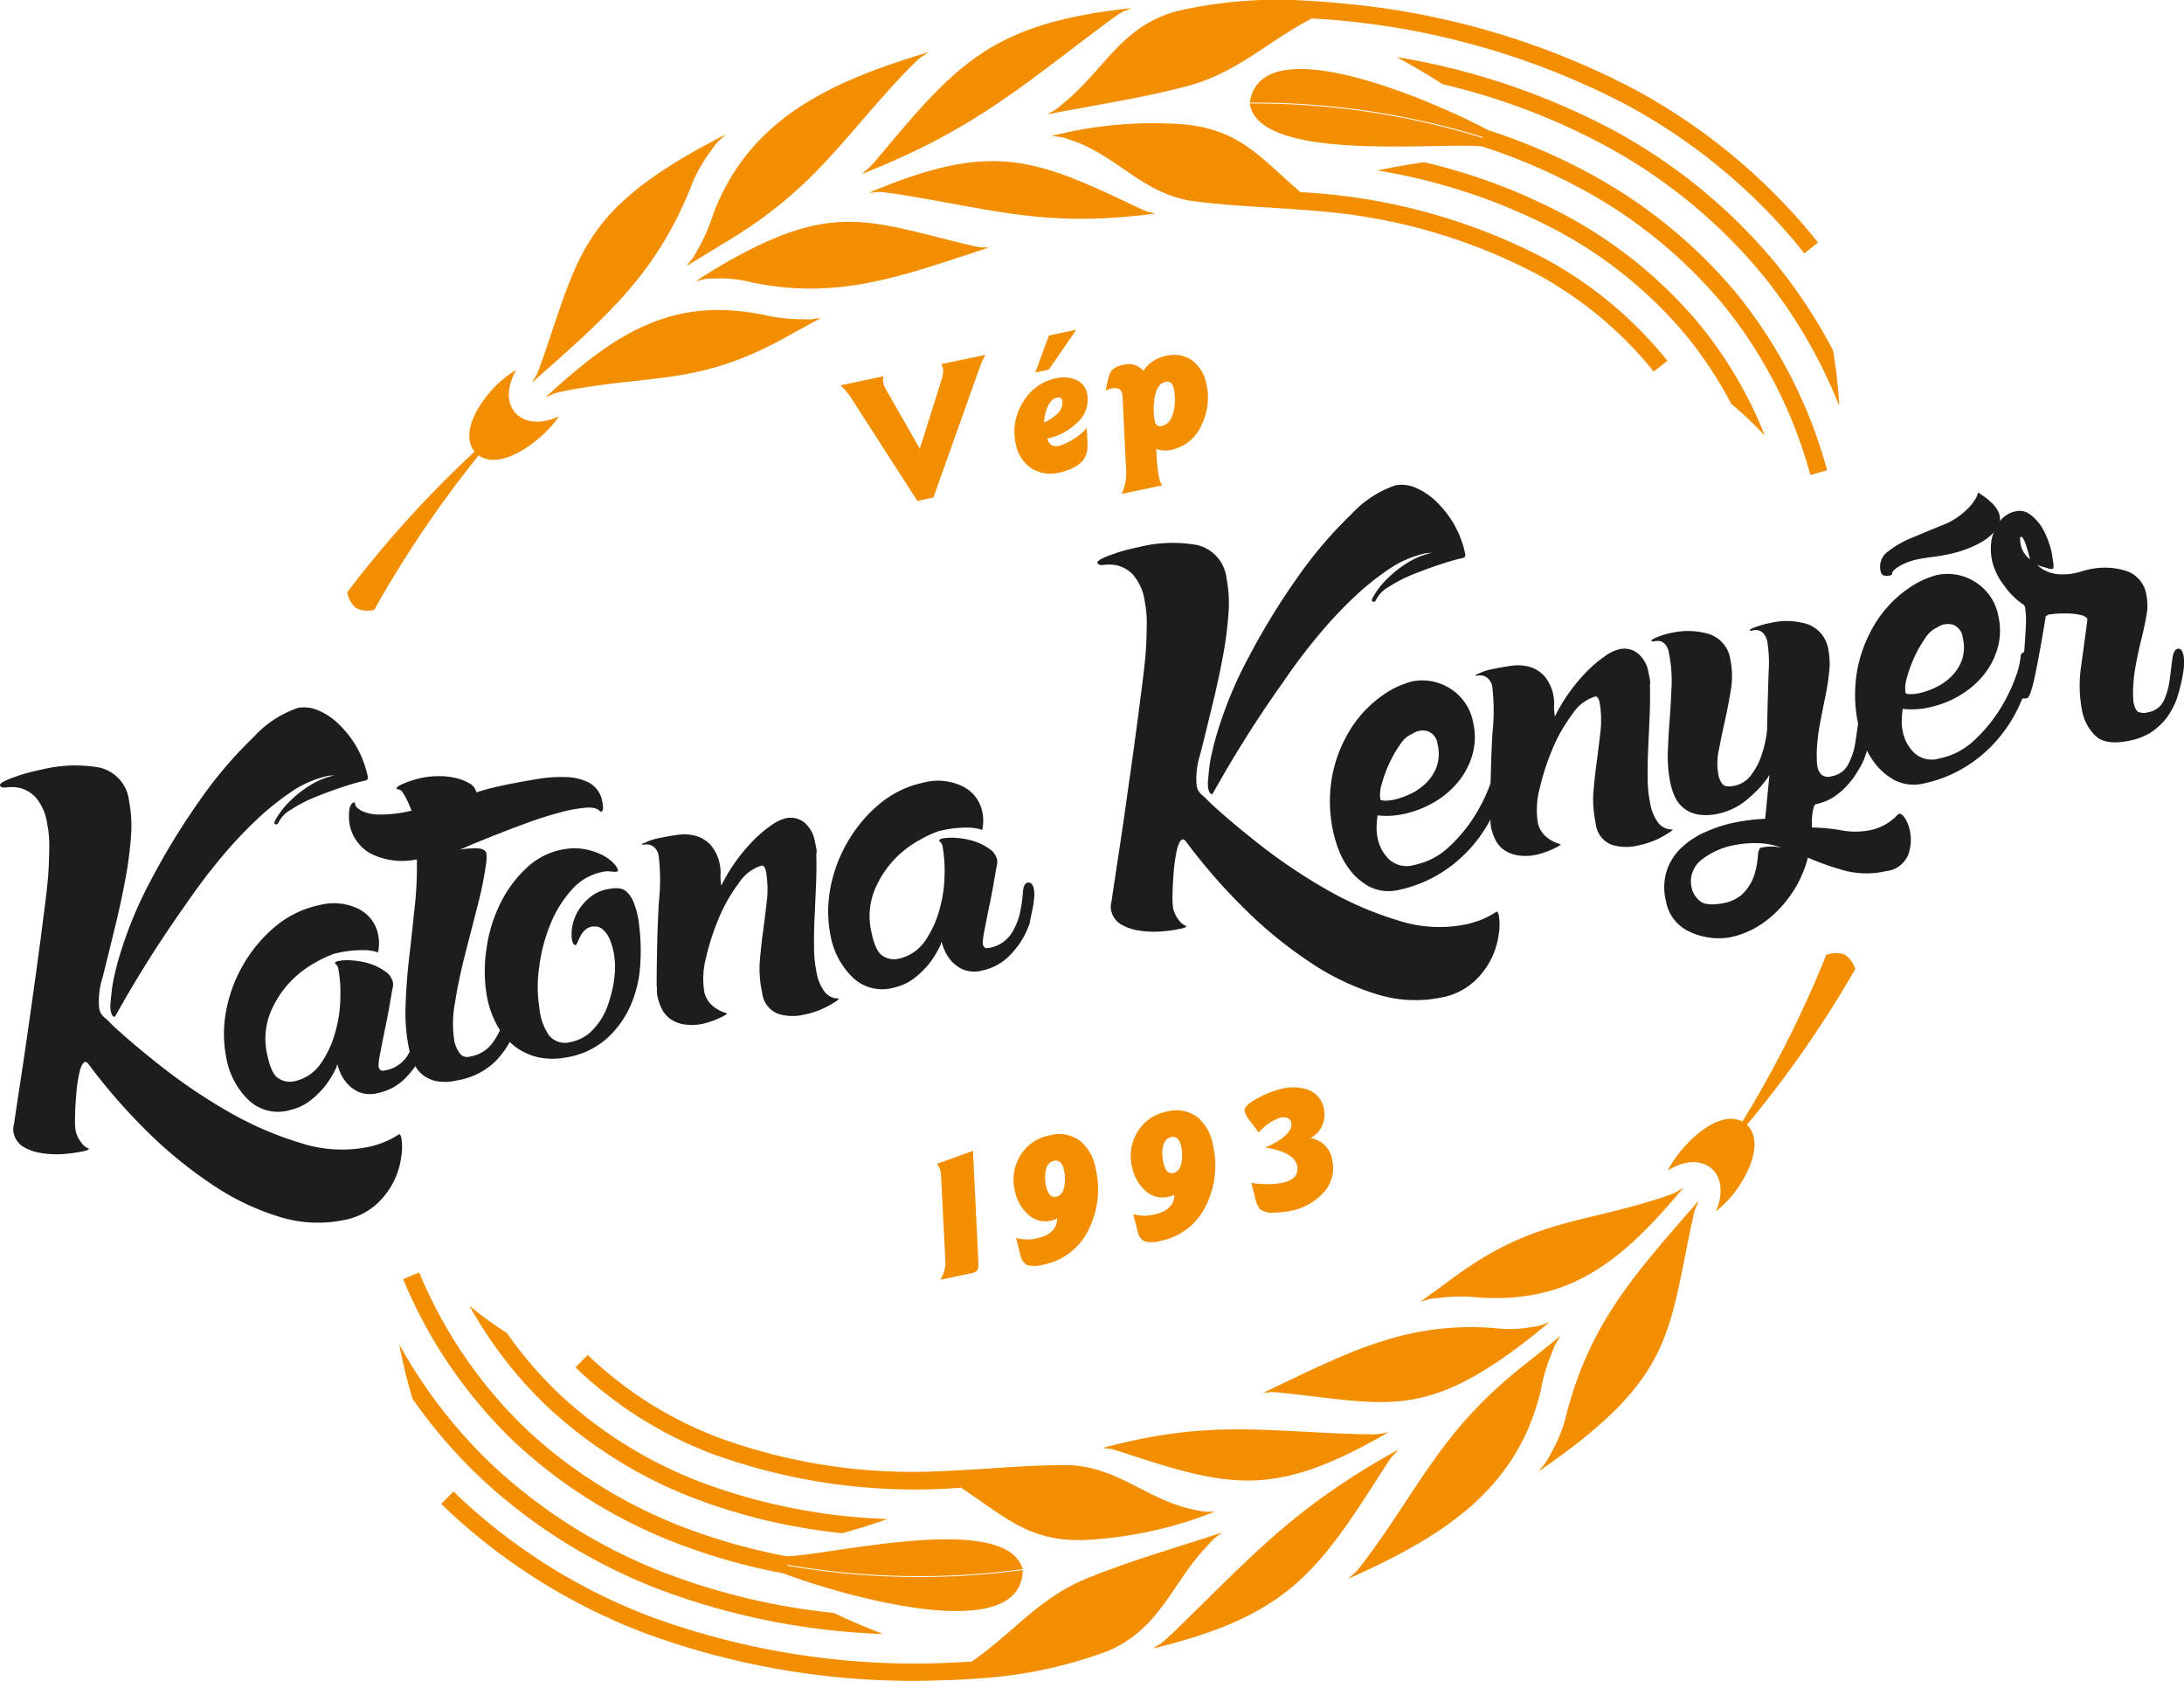
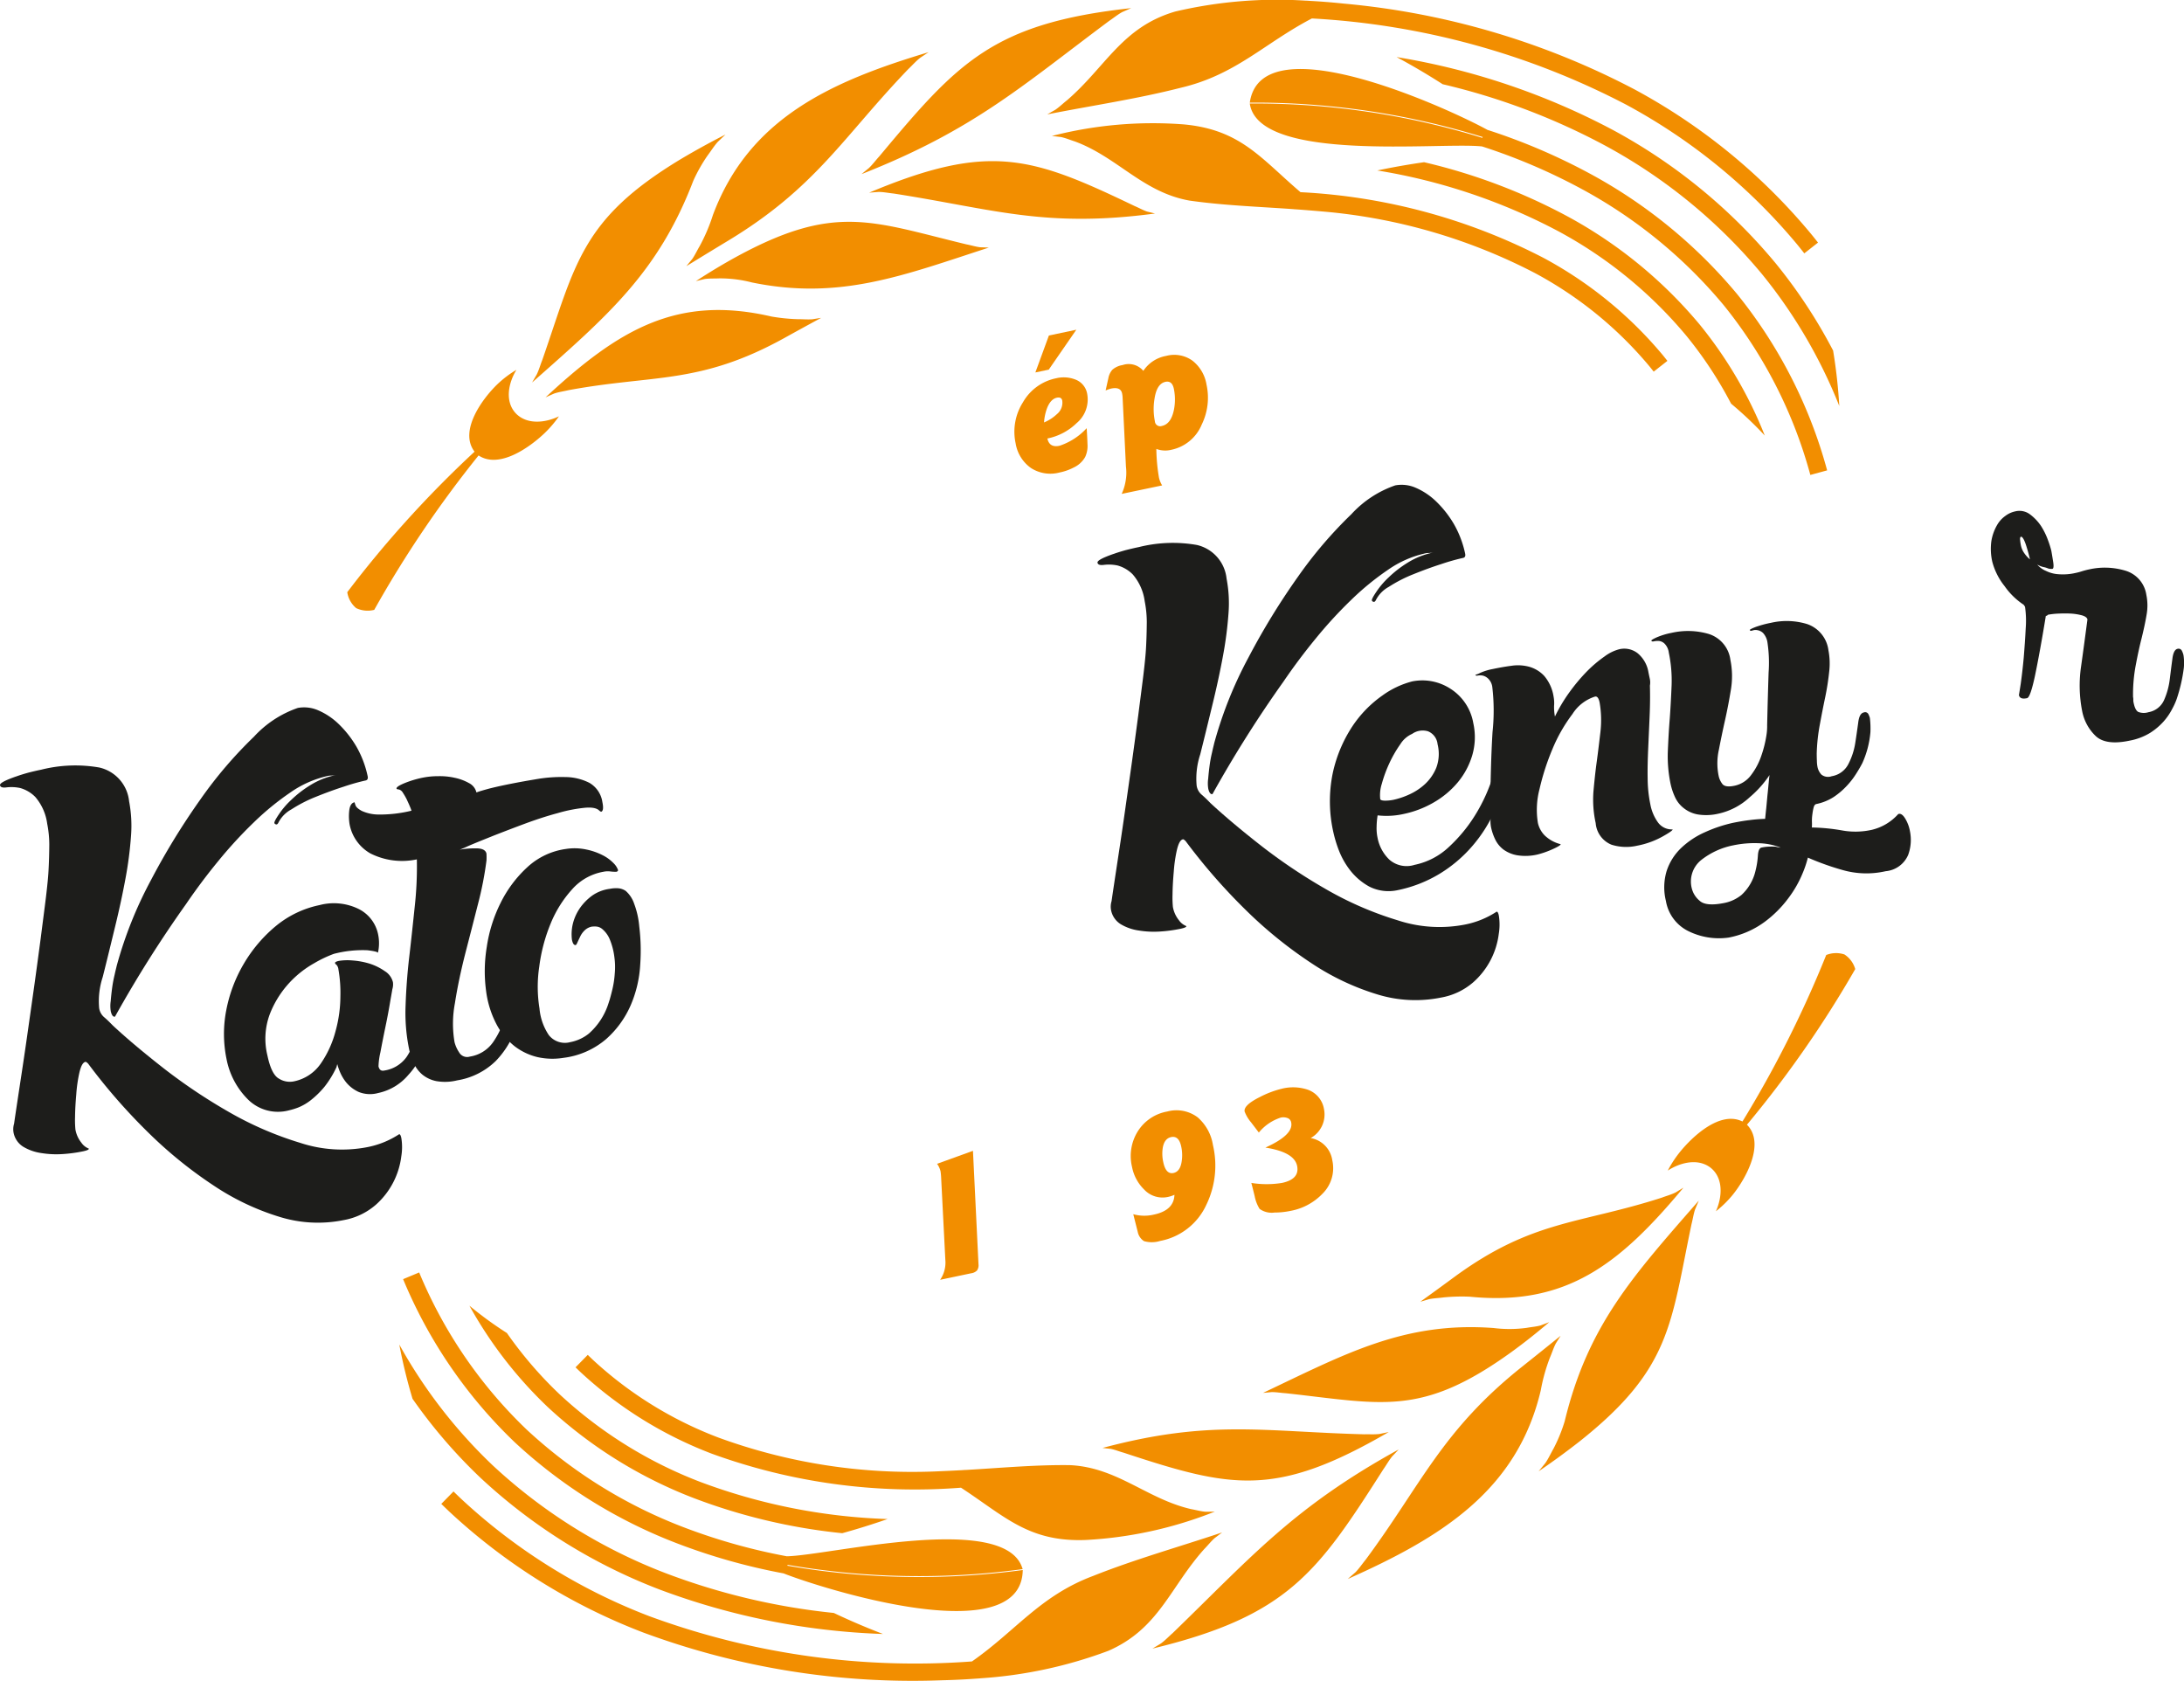
<svg xmlns="http://www.w3.org/2000/svg" viewBox="0 0 189.512 145.813">
  <g id="a46e947a-b7ff-4d7f-8030-bf1d7e259f21" data-name="Layer 2">
    <g id="fbd95fab-5584-47b2-8cc8-7052d521c2d6" data-name="Layer 1">
      <path d="M31.707,67.72a18.743,18.743,0,0,0-1.886.535c-.783.25-1.577.543-2.392.871a12.23,12.23,0,0,0-2.147,1.101A2.717,2.717,0,0,0,24.141,71.407c-.065.111-.131.145-.209.112a.156.156,0,0,1-.122-.109c-.023-.077.097-.322.359-.711a7.115,7.115,0,0,1,1.084-1.28,9.697,9.697,0,0,1,1.692-1.307,6.727,6.727,0,0,1,2.215-.869c-.121.023-.254.035-.386.047a1.523,1.523,0,0,0-.398.047A9.087,9.087,0,0,0,25.214,68.745a23.585,23.585,0,0,0-3.185,2.602A38.045,38.045,0,0,0,18.938,74.71c-1.007,1.225-1.937,2.47-2.8,3.737a104.009,104.009,0,0,0-6.157,9.757c-.165.046-.288-.119-.368-.461A2.841,2.841,0,0,1,9.606,86.87c.03-.376.071-.752.124-1.151a10.755,10.755,0,0,1,.212-1.129c.074-.354.15-.631.192-.819a35.285,35.285,0,0,1,2.959-7.398,61.298,61.298,0,0,1,4.31-7.033,37.079,37.079,0,0,1,4.633-5.421,9.25,9.25,0,0,1,3.805-2.496,3.031,3.031,0,0,1,1.77.207,5.921,5.921,0,0,1,1.779,1.19,9.203,9.203,0,0,1,1.53,1.945,8.821,8.821,0,0,1,.983,2.579c.046.221-.019.343-.196.378m-30.307-.352c.342-.124.683-.227,1.048-.329.364-.092.739-.183,1.136-.263a12.124,12.124,0,0,1,5.04-.185,3.345,3.345,0,0,1,2.577,2.92,11.312,11.312,0,0,1,.168,3.006,32.699,32.699,0,0,1-.479,3.697q-.365,1.976-.895,4.153c-.353,1.451-.706,2.913-1.081,4.398a6.701,6.701,0,0,0-.31,2.7,1.273,1.273,0,0,0,.438.792c.223.187.468.428.757.724q1.788,1.661,4.453,3.745a48.255,48.255,0,0,0,5.68,3.791,29.578,29.578,0,0,0,6.113,2.637,11.584,11.584,0,0,0,5.829.373,7.697,7.697,0,0,0,2.755-1.117c.077-.023.156.098.202.363a4.933,4.933,0,0,1-.01,1.559,6.716,6.716,0,0,1-2.199,4.186,5.785,5.785,0,0,1-2.797,1.338,11.225,11.225,0,0,1-5.519-.265,21.658,21.658,0,0,1-5.76-2.728,37.564,37.564,0,0,1-5.676-4.598,51.061,51.061,0,0,1-5.222-5.983c-.111-.11-.189-.164-.234-.153-.221.046-.384.346-.523.922a12.7,12.7,0,0,0-.272,1.882c-.061.697-.1,1.349-.106,1.957a8.573,8.573,0,0,0,.031,1.106,2.516,2.516,0,0,0,.518,1.145,1.404,1.404,0,0,0,.645.514c.023.088-.164.167-.562.247a12.442,12.442,0,0,1-1.679.224,8.147,8.147,0,0,1-1.88-.085,4.203,4.203,0,0,1-1.574-.551,1.849,1.849,0,0,1-.839-1.243,1.634,1.634,0,0,1,.049-.752c.126-.885.294-1.981.493-3.298.2-1.306.409-2.69.619-4.162.209-1.461.418-2.944.628-4.427.209-1.494.397-2.9.574-4.228.166-1.317.323-2.491.447-3.508.124-1.029.196-1.782.224-2.29.049-.863.064-1.626.07-2.278a9.543,9.543,0,0,0-.181-1.834A4.466,4.466,0,0,0,3.061,69.145a2.961,2.961,0,0,0-1.311-.774,3.6,3.6,0,0,0-1.172-.057c-.342.047-.542-.007-.576-.183C-.033,67.954.429,67.707,1.4,67.367Z" style="fill: #1d1d1b" />
      <path d="M126.94,48.409a18.746,18.746,0,0,0-1.887.535c-.783.249-1.577.543-2.392.87a12.222,12.222,0,0,0-2.147,1.101,2.715,2.715,0,0,0-1.141,1.181c-.065.111-.131.145-.209.112a.155.155,0,0,1-.122-.109c-.023-.077.097-.322.359-.711a7.125,7.125,0,0,1,1.084-1.28,9.691,9.691,0,0,1,1.692-1.307,6.731,6.731,0,0,1,2.215-.869c-.121.023-.254.035-.386.047a1.528,1.528,0,0,0-.398.047,9.084,9.084,0,0,0-3.162,1.408,23.59,23.59,0,0,0-3.185,2.602,38.019,38.019,0,0,0-3.091,3.364c-1.007,1.224-1.937,2.47-2.8,3.737a104.018,104.018,0,0,0-6.157,9.757c-.165.046-.288-.119-.368-.461a2.837,2.837,0,0,1-.007-.873c.03-.376.071-.752.124-1.151a10.742,10.742,0,0,1,.212-1.129c.075-.354.15-.631.192-.82a35.29,35.29,0,0,1,2.959-7.398,61.314,61.314,0,0,1,4.31-7.033,37.089,37.089,0,0,1,4.633-5.421,9.251,9.251,0,0,1,3.805-2.496,3.032,3.032,0,0,1,1.77.207,5.921,5.921,0,0,1,1.779,1.191,9.196,9.196,0,0,1,1.53,1.945,8.82,8.82,0,0,1,.983,2.579c.046.221-.019.343-.196.378m-30.307-.352c.342-.124.683-.227,1.048-.329.364-.091.739-.183,1.136-.263a12.126,12.126,0,0,1,5.04-.185,3.344,3.344,0,0,1,2.577,2.92,11.308,11.308,0,0,1,.168,3.006,32.695,32.695,0,0,1-.479,3.697q-.365,1.976-.895,4.153c-.353,1.451-.706,2.913-1.081,4.398a6.701,6.701,0,0,0-.31,2.7,1.274,1.274,0,0,0,.438.793c.223.187.468.428.757.724q1.788,1.66,4.453,3.745a48.251,48.251,0,0,0,5.68,3.791,29.58,29.58,0,0,0,6.113,2.637,11.584,11.584,0,0,0,5.829.373,7.702,7.702,0,0,0,2.755-1.117c.077-.023.156.098.202.363a4.93,4.93,0,0,1-.01,1.559,6.714,6.714,0,0,1-2.199,4.186,5.785,5.785,0,0,1-2.797,1.338,11.226,11.226,0,0,1-5.519-.265,21.66,21.66,0,0,1-5.76-2.728,37.564,37.564,0,0,1-5.676-4.598,51.059,51.059,0,0,1-5.222-5.983c-.111-.11-.189-.164-.234-.153-.221.046-.384.346-.523.922a12.711,12.711,0,0,0-.272,1.882c-.061.697-.1,1.349-.106,1.957a8.55,8.55,0,0,0,.031,1.106,2.515,2.515,0,0,0,.518,1.145,1.406,1.406,0,0,0,.645.514c.023.088-.164.167-.562.247a12.427,12.427,0,0,1-1.679.224,8.159,8.159,0,0,1-1.88-.085,4.208,4.208,0,0,1-1.574-.551,1.85,1.85,0,0,1-.839-1.243,1.634,1.634,0,0,1,.049-.752c.126-.885.294-1.981.493-3.298.2-1.306.409-2.69.619-4.162.209-1.461.418-2.944.628-4.427.209-1.494.397-2.9.574-4.228.166-1.317.323-2.49.447-3.508.124-1.029.196-1.782.225-2.29.049-.863.064-1.626.07-2.278a9.545,9.545,0,0,0-.181-1.834,4.467,4.467,0,0,0-1.036-2.324,2.962,2.962,0,0,0-1.311-.774,3.606,3.606,0,0,0-1.172-.057c-.342.047-.542-.007-.576-.183C95.2,48.643,95.662,48.396,96.632,48.057Z" style="fill: #1d1d1b" />
      <path d="M36.946,90.647a6.982,6.982,0,0,1-1.521,2.625,4.695,4.695,0,0,1-2.619,1.563,2.64,2.64,0,0,1-1.678-.092,3.031,3.031,0,0,1-1.047-.782,3.694,3.694,0,0,1-.586-.969,4.972,4.972,0,0,1-.227-.663,2.082,2.082,0,0,0-.066.251,8.507,8.507,0,0,1-1.056,1.724,7.774,7.774,0,0,1-1.148,1.127,4.555,4.555,0,0,1-1.084.645,5.778,5.778,0,0,1-.827.257,3.691,3.691,0,0,1-3.564-.935,6.731,6.731,0,0,1-1.87-3.532,10.769,10.769,0,0,1-.024-4.193,12.578,12.578,0,0,1,1.519-4.041,12.4,12.4,0,0,1,2.769-3.271,8.731,8.731,0,0,1,3.812-1.833,4.879,4.879,0,0,1,3.376.329,3.162,3.162,0,0,1,1.705,2.213,3.737,3.737,0,0,1-.016,1.6c-.02-.077-.319-.152-.908-.224a9.905,9.905,0,0,0-2.918.313,10.457,10.457,0,0,0-1.69.804,8.801,8.801,0,0,0-2.184,1.724,8.602,8.602,0,0,0-1.675,2.683,6.095,6.095,0,0,0-.212,3.616c.231,1.097.564,1.769,1.009,2.006a1.755,1.755,0,0,0,1.236.24,3.727,3.727,0,0,0,2.388-1.562,8.885,8.885,0,0,0,1.269-2.776,11.514,11.514,0,0,0,.428-3.05,11.811,11.811,0,0,0-.173-2.35.69.69,0,0,0-.167-.384.32.32,0,0,1-.127-.153c-.01-.067.095-.136.326-.186A4.732,4.732,0,0,1,30.602,83.334a6.658,6.658,0,0,1,1.477.277,4.852,4.852,0,0,1,1.306.645,1.559,1.559,0,0,1,.712.968,1.426,1.426,0,0,1-.053.608s-.055.338-.175,1.004c-.111.676-.249,1.419-.416,2.22-.167.802-.315,1.555-.445,2.25a6.159,6.159,0,0,0-.164,1.216c.07.298.235.422.494.362a2.906,2.906,0,0,0,1.938-1.172,5.507,5.507,0,0,0,.795-1.857,11.789,11.789,0,0,0,.256-1.737c.025-.511.148-.821.369-.899.298-.07.493.112.583.526a2.526,2.526,0,0,1,.026.819,6.542,6.542,0,0,1-.137.917c-.056.289-.111.541-.158.772a1.9,1.9,0,0,0-.064.396" style="fill: #1d1d1b" />
      <path d="M34.612,68.498c-.125-.009-.193-.037-.203-.075-.02-.116.191-.262.652-.458a8.819,8.819,0,0,1,1.634-.495,6.701,6.701,0,0,1,1.329-.126,5.831,5.831,0,0,1,1.447.143,4.298,4.298,0,0,1,1.218.453,1.23,1.23,0,0,1,.652.814c.288-.108.654-.208,1.077-.326q.649-.165,1.443-.33c.828-.171,1.703-.332,2.618-.484a12.721,12.721,0,0,1,2.582-.194,4.677,4.677,0,0,1,2.086.504,2.308,2.308,0,0,1,1.122,1.659c.111.529.064.809-.118.849,0,0-.048-.029-.136-.086-.204-.23-.639-.323-1.294-.259a12.805,12.805,0,0,0-2.329.462c-.895.238-1.837.545-2.827.91-.98.365-1.903.719-2.758,1.054-.855.344-1.595.639-2.21.905a11.542,11.542,0,0,1-1.086.443.153.153,0,0,0,.077-.049c.009-.019.057-.039.134-.059a7.429,7.429,0,0,1,1.56-.148c.559-.004.859.147.929.455a5.29,5.29,0,0,1,.004.588,29.597,29.597,0,0,1-.74,3.794c-.364,1.429-.738,2.888-1.121,4.366-.374,1.478-.671,2.887-.881,4.239a9.527,9.527,0,0,0-.031,3.374,2.9,2.9,0,0,0,.402.893.799.799,0,0,0,.928.359,3.024,3.024,0,0,0,2.014-1.25,7.114,7.114,0,0,0,.967-2.003,15.383,15.383,0,0,0,.457-1.893q.152-.869.484-.929c.192-.04.318.007.387.151a1.324,1.324,0,0,1,.128.327,9.453,9.453,0,0,1-.029,1.128,7.804,7.804,0,0,1-.54,2.337,7.719,7.719,0,0,1-1.628,2.519,6.193,6.193,0,0,1-3.341,1.675,4.365,4.365,0,0,1-1.821.063,2.757,2.757,0,0,1-1.219-.578,2.877,2.877,0,0,1-.74-.997,5.53,5.53,0,0,1-.395-1.211,15.603,15.603,0,0,1-.301-3.805c.047-1.369.151-2.787.322-4.234.171-1.457.323-2.904.476-4.361a31.718,31.718,0,0,0,.179-4.05,6.116,6.116,0,0,1-4.034-.517A3.697,3.697,0,0,1,30.337,71.53a4.36,4.36,0,0,1-.038-1.147c.044-.463.197-.725.466-.775,0,0,.02.077.079.25.05.164.234.326.544.497a3.564,3.564,0,0,0,1.458.316,11.564,11.564,0,0,0,2.86-.332,3.237,3.237,0,0,0-.147-.384c-.069-.183-.167-.375-.265-.596a5.403,5.403,0,0,0-.333-.576.583.583,0,0,0-.349-.286" style="fill: #1d1d1b" />
      <path d="M54.296,77.299a2.553,2.553,0,0,1,.732,1.112,7.309,7.309,0,0,1,.44,1.953,17.242,17.242,0,0,1,.085,3.344,10.307,10.307,0,0,1-.829,3.516,8.388,8.388,0,0,1-2.126,2.928,7.013,7.013,0,0,1-3.708,1.63,5.954,5.954,0,0,1-2.227-.059,5.267,5.267,0,0,1-1.993-.938,6.008,6.008,0,0,1-1.587-1.915,8.569,8.569,0,0,1-.91-2.942,12.845,12.845,0,0,1,.066-3.769,12.584,12.584,0,0,1,1.203-3.827,10.505,10.505,0,0,1,2.308-3.084,6.158,6.158,0,0,1,3.351-1.589,4.842,4.842,0,0,1,1.755.044,5.452,5.452,0,0,1,1.44.499,3.522,3.522,0,0,1,.941.686,1.562,1.562,0,0,1,.39.595c.01.077-.037.125-.143.155a3.575,3.575,0,0,1-.569-.034,1.848,1.848,0,0,0-.559.033,4.701,4.701,0,0,0-2.696,1.506,10.112,10.112,0,0,0-1.885,3.003,14.649,14.649,0,0,0-.982,3.719,11.765,11.765,0,0,0,.02,3.634,4.913,4.913,0,0,0,.809,2.307,1.779,1.779,0,0,0,1.865.612,3.659,3.659,0,0,0,1.614-.746,5.833,5.833,0,0,0,1.695-2.606s.037-.116.113-.348c.065-.232.15-.541.243-.937a8.273,8.273,0,0,0,.192-1.312,6.213,6.213,0,0,0-.03-1.407,5.864,5.864,0,0,0-.418-1.596,2.317,2.317,0,0,0-.595-.824.931.931,0,0,0-.58-.255,2.154,2.154,0,0,0-.386.013,1.261,1.261,0,0,0-.585.304,1.85,1.85,0,0,0-.391.524c-.095.203-.18.377-.246.522-.067.154-.114.232-.153.242-.154.03-.261-.123-.331-.46a3.883,3.883,0,0,1,.085-1.408,4.175,4.175,0,0,1,.606-1.335,4.605,4.605,0,0,1,1.071-1.088,3.414,3.414,0,0,1,1.509-.581,2.756,2.756,0,0,1,.693-.054,1.343,1.343,0,0,1,.706.235" style="fill: #1d1d1b" />
-       <path d="M70.832,74.162c.026.867.014,1.764-.027,2.699-.041.935-.081,1.861-.122,2.767-.041.916-.063,1.793-.046,2.612a11.291,11.291,0,0,0,.23,2.196,3.889,3.889,0,0,0,.659,1.576,1.479,1.479,0,0,0,1.277.616c.02.077-.287.292-.901.634a7.34,7.34,0,0,1-2.172.779,4.251,4.251,0,0,1-2.237-.088,2.211,2.211,0,0,1-1.364-1.869,9.495,9.495,0,0,1-.196-2.736c.08-.878.169-1.746.287-2.595.118-.859.217-1.708.317-2.557a8.941,8.941,0,0,0-.069-2.583c-.08-.375-.207-.548-.399-.508a3.598,3.598,0,0,0-1.954,1.51,13.708,13.708,0,0,0-1.73,3.021,21.018,21.018,0,0,0-1.128,3.489,7.069,7.069,0,0,0-.14,2.951,2.237,2.237,0,0,0,.577,1.065,3.056,3.056,0,0,0,1.394.77c.02.067-.22.223-.729.449a7.654,7.654,0,0,1-1.269.444,4.572,4.572,0,0,1-1.754.072,2.884,2.884,0,0,1-1.199-.492,2.422,2.422,0,0,1-.71-.852,4.586,4.586,0,0,1-.375-1.077,2.813,2.813,0,0,1-.053-.52,1.494,1.494,0,0,0-.022-.405q.022-4.439.201-7.347a17.534,17.534,0,0,0-.022-3.923,1.219,1.219,0,0,0-.362-.72,1.034,1.034,0,0,0-.465-.257,1.193,1.193,0,0,0-.414-.006c-.135.03-.202.011-.222-.066a1.619,1.619,0,0,0,.384-.148,4.751,4.751,0,0,1,1.105-.346c.529-.11,1.068-.211,1.627-.283a3.748,3.748,0,0,1,1.553.084,2.823,2.823,0,0,1,1.298.789,3.604,3.604,0,0,1,.814,1.786,3.026,3.026,0,0,1,.045.809,4.316,4.316,0,0,0,.075.935,13.711,13.711,0,0,1,1.275-2.131,15.859,15.859,0,0,1,1.508-1.795,11.108,11.108,0,0,1,1.532-1.295,3.684,3.684,0,0,1,1.258-.617,1.888,1.888,0,0,1,1.603.344,2.702,2.702,0,0,1,.939,1.66c.04.193.08.385.12.568a1.507,1.507,0,0,1,.005.588" style="fill: #1d1d1b" />
-       <path d="M89.374,80.016a6.981,6.981,0,0,1-1.521,2.625,4.695,4.695,0,0,1-2.619,1.563,2.64,2.64,0,0,1-1.678-.092,3.031,3.031,0,0,1-1.047-.782,3.697,3.697,0,0,1-.586-.969,4.977,4.977,0,0,1-.227-.663,2.105,2.105,0,0,0-.065.251A8.503,8.503,0,0,1,80.574,83.673a7.777,7.777,0,0,1-1.148,1.127,4.558,4.558,0,0,1-1.084.645,5.755,5.755,0,0,1-.827.257,3.691,3.691,0,0,1-3.564-.935,6.732,6.732,0,0,1-1.87-3.532,10.769,10.769,0,0,1-.024-4.193,12.578,12.578,0,0,1,1.519-4.041,12.402,12.402,0,0,1,2.769-3.271,8.729,8.729,0,0,1,3.812-1.833,4.878,4.878,0,0,1,3.376.329,3.162,3.162,0,0,1,1.705,2.213,3.737,3.737,0,0,1-.016,1.6c-.02-.077-.319-.152-.908-.224a9.905,9.905,0,0,0-2.918.313,10.445,10.445,0,0,0-1.69.804,8.803,8.803,0,0,0-2.184,1.724,8.606,8.606,0,0,0-1.675,2.684,6.094,6.094,0,0,0-.212,3.616c.231,1.097.564,1.769,1.009,2.006a1.755,1.755,0,0,0,1.236.24,3.727,3.727,0,0,0,2.388-1.562,8.885,8.885,0,0,0,1.269-2.777,11.513,11.513,0,0,0,.428-3.05,11.811,11.811,0,0,0-.173-2.35.691.691,0,0,0-.167-.384.319.319,0,0,1-.127-.153c-.01-.067.095-.135.326-.186A4.731,4.731,0,0,1,83.03,72.703a6.651,6.651,0,0,1,1.477.277,4.852,4.852,0,0,1,1.307.645,1.56,1.56,0,0,1,.711.968,1.425,1.425,0,0,1-.053.608s-.055.338-.175,1.004c-.111.676-.249,1.419-.416,2.22-.167.802-.315,1.554-.444,2.249A6.161,6.161,0,0,0,85.273,81.89c.07.298.235.422.494.362a2.906,2.906,0,0,0,1.938-1.172A5.508,5.508,0,0,0,88.5,79.223a11.791,11.791,0,0,0,.256-1.737c.025-.511.148-.821.368-.899.298-.07.493.112.583.526a2.522,2.522,0,0,1,.026.819,6.528,6.528,0,0,1-.137.917c-.055.289-.111.54-.158.772a1.897,1.897,0,0,0-.064.396" style="fill: #1d1d1b" />
      <path d="M122.535,63.674a2.318,2.318,0,0,0-1.024.895,10.628,10.628,0,0,0-.95,1.646,11.426,11.426,0,0,0-.66,1.798,3.202,3.202,0,0,0-.134,1.322c.02.077.145.124.387.132a3.59,3.59,0,0,0,.809-.084,6.905,6.905,0,0,0,1.327-.454,5.131,5.131,0,0,0,1.371-.908,4.022,4.022,0,0,0,.972-1.415,3.443,3.443,0,0,0,.109-2.035,1.346,1.346,0,0,0-.828-1.121,1.588,1.588,0,0,0-1.377.223m-1.23,13.553a3.701,3.701,0,0,1-2.48-.298,5.37,5.37,0,0,1-1.659-1.403,6.835,6.835,0,0,1-.988-1.737,10.853,10.853,0,0,1-.455-1.471,12.154,12.154,0,0,1-.071-5.272,11.971,11.971,0,0,1,1.693-4.024,10.092,10.092,0,0,1,2.6-2.672,7.709,7.709,0,0,1,2.583-1.226,4.473,4.473,0,0,1,3.292.61,4.416,4.416,0,0,1,2.02,3.01,5.573,5.573,0,0,1-.093,2.796,6.607,6.607,0,0,1-1.272,2.362,7.744,7.744,0,0,1-2.088,1.733,8.725,8.725,0,0,1-2.575.985,6.781,6.781,0,0,1-2.274.124,6.805,6.805,0,0,0-.088.994,3.957,3.957,0,0,0,.085.964,3.538,3.538,0,0,0,1.018,1.881,2.273,2.273,0,0,0,2.192.455,6.139,6.139,0,0,0,3.004-1.576,13.213,13.213,0,0,0,2.215-2.678,14.698,14.698,0,0,0,1.365-2.797,6.819,6.819,0,0,0,.447-1.932l.048-.068a.375.375,0,0,1,.259-.166,2.495,2.495,0,0,1,.367.064.583.583,0,0,1,.321.373l.03.173a13.468,13.468,0,0,1-1.02,3.729,12.43,12.43,0,0,1-2.008,3.226,11.901,11.901,0,0,1-2.882,2.443A11.437,11.437,0,0,1,121.305,77.227Z" style="fill: #1d1d1b" />
      <path d="M143.167,59.494c.026.867.014,1.764-.027,2.699-.041.935-.081,1.861-.122,2.768-.041.916-.063,1.793-.046,2.612a11.291,11.291,0,0,0,.23,2.196,3.89,3.89,0,0,0,.658,1.576,1.479,1.479,0,0,0,1.277.616c.02.077-.286.292-.901.634a7.336,7.336,0,0,1-2.172.779,4.251,4.251,0,0,1-2.237-.088,2.211,2.211,0,0,1-1.364-1.869,9.494,9.494,0,0,1-.196-2.736c.08-.878.169-1.746.287-2.595.118-.859.217-1.708.317-2.557a8.944,8.944,0,0,0-.069-2.583c-.08-.375-.207-.548-.399-.508a3.599,3.599,0,0,0-1.954,1.51,13.711,13.711,0,0,0-1.73,3.021,21.022,21.022,0,0,0-1.129,3.489,7.069,7.069,0,0,0-.14,2.951,2.238,2.238,0,0,0,.577,1.065,3.057,3.057,0,0,0,1.394.77c.02.067-.22.223-.729.449a7.659,7.659,0,0,1-1.269.444,4.575,4.575,0,0,1-1.754.072,2.886,2.886,0,0,1-1.199-.492,2.423,2.423,0,0,1-.71-.852,4.587,4.587,0,0,1-.375-1.077,2.803,2.803,0,0,1-.053-.52,1.486,1.486,0,0,0-.022-.405q.022-4.439.201-7.347a17.533,17.533,0,0,0-.022-3.923,1.218,1.218,0,0,0-.362-.72,1.033,1.033,0,0,0-.465-.257,1.197,1.197,0,0,0-.414-.006c-.135.03-.202.011-.222-.066a1.62,1.62,0,0,0,.384-.148,4.751,4.751,0,0,1,1.105-.346c.529-.11,1.068-.211,1.627-.283a3.745,3.745,0,0,1,1.553.084,2.822,2.822,0,0,1,1.298.789,3.605,3.605,0,0,1,.814,1.786,3.025,3.025,0,0,1,.045.809,4.316,4.316,0,0,0,.075.935,13.709,13.709,0,0,1,1.274-2.131,15.857,15.857,0,0,1,1.508-1.795,11.103,11.103,0,0,1,1.532-1.295,3.685,3.685,0,0,1,1.258-.617,1.888,1.888,0,0,1,1.603.344,2.702,2.702,0,0,1,.939,1.66c.04.192.08.385.12.568a1.509,1.509,0,0,1,.005.588" style="fill: #1d1d1b" />
      <path d="M152.858,73.536a3.927,3.927,0,0,1,.693-.083c.193-.001.366-.003.53.006a2.174,2.174,0,0,0,.434.083,5.502,5.502,0,0,0-1.853-.38,8.942,8.942,0,0,0-2.264.182,6.523,6.523,0,0,0-2.756,1.256,2.388,2.388,0,0,0-.818,2.561,2.024,2.024,0,0,0,.654.987c.369.354,1.121.415,2.247.175a3.421,3.421,0,0,0,1.392-.677,4.095,4.095,0,0,0,1.217-2.111,6.974,6.974,0,0,0,.202-1.284c.025-.434.13-.676.322-.716m11.852-2.9c.182-.079.376.026.571.323a3.16,3.16,0,0,1,.453,1.172,3.776,3.776,0,0,1-.157,2.045,2.35,2.35,0,0,1-1.955,1.414,7.508,7.508,0,0,1-3.741-.105,23,23,0,0,1-3.006-1.075,9.317,9.317,0,0,1-.471,1.392,9.657,9.657,0,0,1-1.188,2.082,9.915,9.915,0,0,1-2.075,2.089,7.705,7.705,0,0,1-3.141,1.375,5.994,5.994,0,0,1-3.513-.569,3.575,3.575,0,0,1-1.93-2.606,4.92,4.92,0,0,1,.066-2.613,4.841,4.841,0,0,1,1.247-1.977,7.21,7.21,0,0,1,2.071-1.376,12.152,12.152,0,0,1,2.509-.83c.462-.09.914-.171,1.376-.223a13.063,13.063,0,0,1,1.339-.107c.027-.241.053-.55.098-.936.036-.376.071-.762.106-1.138.045-.386.071-.733.107-1.061.026-.318.053-.54.072-.666a9.129,9.129,0,0,1-1.729,1.932,5.795,5.795,0,0,1-2.707,1.419,4.624,4.624,0,0,1-1.764.072,2.698,2.698,0,0,1-1.228-.539,2.549,2.549,0,0,1-.769-.958,5.497,5.497,0,0,1-.395-1.182,11.72,11.72,0,0,1-.234-2.793c.04-.955.09-1.909.169-2.864.07-.964.12-1.929.16-2.903a11.796,11.796,0,0,0-.245-2.812,1.345,1.345,0,0,0-.372-.778.827.827,0,0,0-.484-.227,1.523,1.523,0,0,0-.433.032c-.135.03-.212.002-.222-.066-.01-.038.143-.136.47-.283a6.281,6.281,0,0,1,1.279-.386,6.415,6.415,0,0,1,3.211.09,2.717,2.717,0,0,1,1.897,2.259,7.086,7.086,0,0,1,.041,2.593c-.147.898-.314,1.776-.509,2.645-.195.869-.372,1.719-.529,2.539a5.387,5.387,0,0,0-.03,2.246,1.714,1.714,0,0,0,.324.73q.248.33,1.042.165a2.39,2.39,0,0,0,1.476-.956,5.795,5.795,0,0,0,.883-1.694,9.798,9.798,0,0,0,.42-1.681,4.882,4.882,0,0,0,.07-.935c.043-1.861.088-3.384.127-4.57a11.716,11.716,0,0,0-.098-2.583,1.544,1.544,0,0,0-.382-.835.924.924,0,0,0-.494-.247.804.804,0,0,0-.433.032c-.135.04-.202.031-.222-.046-.01-.039.153-.126.48-.255a9.026,9.026,0,0,1,1.347-.367,6.068,6.068,0,0,1,3.153.109,2.762,2.762,0,0,1,1.84,2.27,6.049,6.049,0,0,1,.064,1.879c-.072.685-.181,1.409-.339,2.172q-.237,1.13-.472,2.404a15.859,15.859,0,0,0-.269,2.508c.002.193.003.395.015.617a2.97,2.97,0,0,0,.053.549,1.371,1.371,0,0,0,.343.662.926.926,0,0,0,.888.138,1.977,1.977,0,0,0,1.456-1.072,5.937,5.937,0,0,0,.593-1.836c.101-.647.183-1.236.255-1.756.064-.531.225-.822.494-.872a.309.309,0,0,1,.387.151,1.882,1.882,0,0,1,.128.327,7.556,7.556,0,0,1,.048,1.233,8.137,8.137,0,0,1-.701,2.685c-.114.222-.275.513-.504.872a6.817,6.817,0,0,1-.83,1.086,6.33,6.33,0,0,1-1.149.983,4.436,4.436,0,0,1-1.499.61c-.116.02-.192.117-.239.281a4.204,4.204,0,0,0-.111.589,3.78,3.78,0,0,0-.043.656,4.09,4.09,0,0,1-.006.511,16.707,16.707,0,0,1,2.585.249,6.523,6.523,0,0,0,2.592-.04A4.434,4.434,0,0,0,164.71,70.635Z" style="fill: #1d1d1b" />
-       <path d="M164.184,49.829a.182.182,0,0,1-.096.078l-.231.05a1.21,1.21,0,0,1-.357-.016c-.164-.028-.261-.152-.311-.374a1.628,1.628,0,0,1,.613-1.701,8.74,8.74,0,0,1,2.111-1.212c.855-.354,1.72-.718,2.613-1.081a6.15,6.15,0,0,0,2.062-1.289,4.278,4.278,0,0,0,.869-1.067,1.432,1.432,0,0,0,.17-.454l-.01-.048c1.133.704,1.765,1.374,1.896,2.018a1.427,1.427,0,0,1-.28,1.188,4.258,4.258,0,0,1-1.119,1.002,7.675,7.675,0,0,1-1.498.725,11.415,11.415,0,0,1-1.365.406c-.529.11-1.03.201-1.511.263-.481.052-.924.133-1.338.213a4.974,4.974,0,0,0-1.614.611c-.441.264-.642.497-.602.689m3.922,4.605a2.317,2.317,0,0,0-1.024.895,10.643,10.643,0,0,0-.95,1.646,11.44,11.44,0,0,0-.66,1.798,3.201,3.201,0,0,0-.134,1.321c.02.077.145.124.387.132a3.584,3.584,0,0,0,.809-.084,6.9,6.9,0,0,0,1.327-.454,5.128,5.128,0,0,0,1.371-.908,4.021,4.021,0,0,0,.972-1.415,3.443,3.443,0,0,0,.109-2.035,1.345,1.345,0,0,0-.828-1.121A1.588,1.588,0,0,0,168.106,54.433Zm-1.23,13.553a3.701,3.701,0,0,1-2.48-.298,5.373,5.373,0,0,1-1.659-1.404,6.836,6.836,0,0,1-.988-1.737,10.869,10.869,0,0,1-.455-1.471,12.156,12.156,0,0,1-.071-5.272,11.973,11.973,0,0,1,1.692-4.024,10.095,10.095,0,0,1,2.6-2.672,7.715,7.715,0,0,1,2.583-1.226,4.473,4.473,0,0,1,3.292.609,4.416,4.416,0,0,1,2.02,3.01,5.573,5.573,0,0,1-.093,2.796,6.609,6.609,0,0,1-1.272,2.362,7.745,7.745,0,0,1-2.088,1.733,8.73,8.73,0,0,1-2.575.985,6.783,6.783,0,0,1-2.274.124,6.804,6.804,0,0,0-.088.994,3.957,3.957,0,0,0,.085.964,3.54,3.54,0,0,0,1.018,1.881,2.273,2.273,0,0,0,2.192.455,6.14,6.14,0,0,0,3.004-1.576,13.22,13.22,0,0,0,2.215-2.678,14.691,14.691,0,0,0,1.365-2.797,6.812,6.812,0,0,0,.447-1.932l.048-.068a.375.375,0,0,1,.259-.166,2.496,2.496,0,0,1,.367.064.584.584,0,0,1,.321.373l.03.173a13.472,13.472,0,0,1-1.02,3.729,12.429,12.429,0,0,1-2.008,3.226,11.898,11.898,0,0,1-2.882,2.443A11.434,11.434,0,0,1,166.875,67.986Z" style="fill: #1d1d1b" />
      <path d="M175.363,47.335a1.779,1.779,0,0,0,.285.653,2.65,2.65,0,0,0,.496.545c-.08-.375-.199-.799-.347-1.26-.158-.461-.295-.692-.42-.71q-.116.03-.085.29a3.588,3.588,0,0,0,.071.481m2.16,6.103c-.358,2.201-.681,3.939-.941,5.194-.27,1.255-.496,1.903-.688,1.943-.414.09-.646.005-.706-.264,0,0,.055-.328.156-.975.091-.656.181-1.409.261-2.277.07-.858.131-1.707.172-2.546a8.544,8.544,0,0,0-.053-1.821.302.302,0,0,0-.059-.134c-.029-.01-.039-.039-.049-.077a6.13,6.13,0,0,1-1.671-1.625,5.686,5.686,0,0,1-1.067-2.112,4.996,4.996,0,0,1-.082-1.792,4.08,4.08,0,0,1,.462-1.334,2.496,2.496,0,0,1,.764-.864,2.134,2.134,0,0,1,.835-.382,1.521,1.521,0,0,1,1.294.259,4.114,4.114,0,0,1,.953,1.004,6.112,6.112,0,0,1,.608,1.239,8.01,8.01,0,0,1,.287.913c.02.115.071.395.142.857.081.452.063.693-.052.714a.918.918,0,0,1-.366-.035,1.802,1.802,0,0,0-.406-.122,2.056,2.056,0,0,1-.542-.217,2.031,2.031,0,0,0,.766.553,2.791,2.791,0,0,0,1.034.281,4.907,4.907,0,0,0,1.542-.109,5.257,5.257,0,0,0,.587-.159c.202-.06.394-.109.587-.149a6.191,6.191,0,0,1,3.124.11,2.576,2.576,0,0,1,1.829,2.096,4.574,4.574,0,0,1,.014,1.774c-.101.608-.25,1.284-.427,2.008-.187.725-.354,1.516-.511,2.356a13.492,13.492,0,0,0-.229,2.729,1.077,1.077,0,0,1,.022.26.975.975,0,0,0,.031.26c.09.423.217.673.401.777a1.359,1.359,0,0,0,.887.022,1.816,1.816,0,0,0,1.35-1.052,6.314,6.314,0,0,0,.496-1.816c.082-.656.154-1.235.227-1.766.063-.521.215-.812.437-.862a.321.321,0,0,1,.397.19,1.61,1.61,0,0,1,.128.355,4.382,4.382,0,0,1,.028,1.118,13.795,13.795,0,0,1-.633,2.733,5.979,5.979,0,0,1-.388.842,5.174,5.174,0,0,1-.743,1.076,5.565,5.565,0,0,1-1.187.993,5.198,5.198,0,0,1-1.72.65c-1.395.301-2.389.164-2.982-.4a4.032,4.032,0,0,1-1.165-2.15,11.44,11.44,0,0,1-.099-3.855c.192-1.361.373-2.721.555-4.101-.03-.154-.185-.268-.456-.353a4.936,4.936,0,0,0-.946-.156,10.457,10.457,0,0,0-1.099-.001,6.375,6.375,0,0,0-.895.094.149.149,0,0,0-.077.049.119.119,0,0,1-.077.049Z" style="fill: #1d1d1b" />
      <path d="M84.427,99.848l.479,9.836a.796.796,0,0,1-.124.542.881.881,0,0,1-.512.247l-2.691.566a2.641,2.641,0,0,0,.45-1.747l-.358-7.003a6.239,6.239,0,0,0-.056-.658,1.888,1.888,0,0,0-.301-.656Z" style="fill: #f28e00" />
-       <path d="M92.326,101.534c-.133-.636-.426-.909-.873-.814-.383.081-.626.381-.723.904a3.344,3.344,0,0,0,.04,1.266c.15.721.446,1.037.882.945.386-.083.621-.405.71-.968a3.521,3.521,0,0,0-.035-1.333M88.168,107.411a3.555,3.555,0,0,0,1.774.036q1.753-.366,1.797-1.719a2.763,2.763,0,0,1-.583.189,2.179,2.179,0,0,1-2.048-.65,3.712,3.712,0,0,1-1.048-1.954,4.035,4.035,0,0,1,.495-3.087,3.8,3.8,0,0,1,2.562-1.725,3.052,3.052,0,0,1,2.642.509,4.011,4.011,0,0,1,1.321,2.403,7.799,7.799,0,0,1-.577,5.189,5.534,5.534,0,0,1-4.002,3.128,2.448,2.448,0,0,1-1.403.017,1.233,1.233,0,0,1-.54-.785C88.43,108.446,88.298,107.927,88.168,107.411Z" style="fill: #f28e00" />
      <path d="M102.496,99.472c-.133-.636-.426-.909-.873-.814-.383.08-.626.381-.723.904a3.343,3.343,0,0,0,.04,1.266c.15.721.446,1.037.882.945.386-.083.621-.405.71-.968a3.522,3.522,0,0,0-.035-1.333m-4.158,5.876a3.555,3.555,0,0,0,1.774.036q1.753-.366,1.797-1.719a2.763,2.763,0,0,1-.583.189,2.179,2.179,0,0,1-2.048-.65,3.71,3.71,0,0,1-1.048-1.954,4.034,4.034,0,0,1,.495-3.087,3.8,3.8,0,0,1,2.562-1.725,3.053,3.053,0,0,1,2.642.509,4.011,4.011,0,0,1,1.321,2.403,7.799,7.799,0,0,1-.577,5.189,5.534,5.534,0,0,1-4.002,3.128,2.448,2.448,0,0,1-1.403.017,1.232,1.232,0,0,1-.54-.785C98.6,106.384,98.467,105.865,98.338,105.349Z" style="fill: #f28e00" />
      <path d="M113.73,98.741a2.291,2.291,0,0,1,1.877,1.929,3.113,3.113,0,0,1-.859,2.908,5.111,5.111,0,0,1-2.764,1.481,6.798,6.798,0,0,1-1.391.145,1.794,1.794,0,0,1-1.293-.317,3.222,3.222,0,0,1-.425-1.087c-.091-.383-.19-.772-.292-1.166a8.323,8.323,0,0,0,2.648.002q1.565-.329,1.321-1.488-.25-1.19-2.751-1.581,2.467-1.108,2.238-2.186a.484.484,0,0,0-.334-.381,1.032,1.032,0,0,0-.571-.035,4.087,4.087,0,0,0-1.901,1.298c-.227-.299-.453-.596-.677-.888a3.193,3.193,0,0,1-.554-.929q-.116-.547,1.304-1.256a8.43,8.43,0,0,1,1.922-.73,4.011,4.011,0,0,1,2.276.094,2.156,2.156,0,0,1,1.382,1.674,2.337,2.337,0,0,1-1.156,2.513" style="fill: #f28e00" />
-       <path d="M72.936,33.431l3.741-.785a1.072,1.072,0,0,0-.025.576,1.852,1.852,0,0,0,.213.545l2.949,5.168,1.903-6.042a1.996,1.996,0,0,0,.11-.953.834.834,0,0,0-.171-.34l3.852-.81a6.704,6.704,0,0,0-.493,1.084L80.996,43.166l-1.395.291-5.652-8.784a6.121,6.121,0,0,0-1.013-1.242" style="fill: #f28e00" />
      <path d="M91.016,29.11l2.38-.502L91.003,32.071l-1.161.244Zm-.422,7.542a3.661,3.661,0,0,0,1.122-.726,1.268,1.268,0,0,0,.457-1.174c-.047-.218-.2-.3-.461-.247-.357.075-.637.368-.846.882A4.301,4.301,0,0,0,90.595,36.653Zm.291,1.393c.114.543.465.754,1.048.632a5.574,5.574,0,0,0,2.361-1.526c.03.461.056.922.07,1.384a2.252,2.252,0,0,1-.199,1.111,2.195,2.195,0,0,1-.987.912,4.618,4.618,0,0,1-1.247.439,3.102,3.102,0,0,1-2.467-.388,3.26,3.26,0,0,1-1.335-2.147,4.758,4.758,0,0,1,.635-3.557,4.291,4.291,0,0,1,2.887-2.087,2.788,2.788,0,0,1,1.657.109,1.617,1.617,0,0,1,1.026,1.224,2.671,2.671,0,0,1-.915,2.562A5.056,5.056,0,0,1,90.886,38.045Z" style="fill: #f28e00" />
      <path d="M100.339,38.952a15.751,15.751,0,0,0,.231,2.502,2.307,2.307,0,0,0,.272.662l-3.509.735a4.453,4.453,0,0,0,.368-2.379l-.288-5.955a2.253,2.253,0,0,0-.046-.381q-.125-.595-.956-.422a3.412,3.412,0,0,0-.473.164c.08-.356.157-.708.237-1.063a1.537,1.537,0,0,1,.338-.725,1.735,1.735,0,0,1,.893-.415,1.656,1.656,0,0,1,1.804.502,3,3,0,0,1,1.984-1.298,2.707,2.707,0,0,1,2.279.414,3.312,3.312,0,0,1,1.219,2.073,5.29,5.29,0,0,1-.415,3.47,3.652,3.652,0,0,1-2.614,2.184,2.231,2.231,0,0,1-1.323-.067m.787-5.823q-.75.158-.948,1.475a5.374,5.374,0,0,0,.032,1.941.46.46,0,0,0,.609.411q.783-.166,1.037-1.363a4.576,4.576,0,0,0,.001-1.864C101.757,33.247,101.513,33.049,101.127,33.129Z" style="fill: #f28e00" />
      <path d="M150.212,35.023a31.999,31.999,0,0,1,2.923,2.766,36.555,36.555,0,0,0-5.636-9.616,39.293,39.293,0,0,0-11.615-9.471A50.482,50.482,0,0,0,123.573,14.074q-2.041.292-4.061.716a50.985,50.985,0,0,1,15.65,5.241,37.763,37.763,0,0,1,11.166,9.099,34.671,34.671,0,0,1,3.884,5.892M41.483,39.483l-.005-.003.005.003Zm-.304-.294a95.186,95.186,0,0,0-11.045,12.19,2.237,2.237,0,0,0,.771,1.382,2.317,2.317,0,0,0,1.569.152,96.824,96.824,0,0,1,9.055-13.397c1.792,1.195,4.437-.714,5.687-1.898a9.771,9.771,0,0,0,1.287-1.497c-1.158.556-2.746.758-3.732-.243-1-1.053-.646-2.673.041-3.79a9.129,9.129,0,0,0-1.668,1.265c-1.261,1.217-3.352,4.029-1.964,5.836Zm29.305-11.487c.256-.042.512-.083.769-.123q-1.617.874-3.225,1.766c-7.342,4.045-11.303,3.136-18.7,4.508-.419.101-.844.155-1.253.295q-.368.162-.735.327c6.329-5.869,11.379-8.915,19.604-7.012a16.189,16.189,0,0,0,2.272.23c.424-.006.844.041,1.269.008m-23.904,4.78q-.207.352-.411.707c6.572-5.815,10.935-9.529,13.989-17.502a13.818,13.818,0,0,1,1.253-2.212c.294-.388.546-.802.872-1.166q.333-.319.669-.635-1.974 1-3.878,2.132c-8.681,5.239-9.112,9.086-12.023,17.442-.165.409-.28.834-.472,1.233Zm14.561-8.271q-.379.089-.758.182c1.158-.758,2.345-1.474,3.56-2.138,8.529-4.633,11.72-3.029,19.909-1.054.402.075.791.203,1.199.253.25.008.501.017.751.028-7.45,2.422-12.931,4.594-20.562,3.024a11.06,11.06,0,0,0-2.843-.352c-.421.021-.839-.004-1.257.057Zm38.397-5.854c.229.055.458.112.686.169-9.577,1.278-14.037-.389-22.677-1.733-.438-.044-.866-.135-1.308-.14q-.412.031-.823.065c10.481-4.406,14.147-3.103,23.047,1.164.363.151.702.348,1.075.475Zm45.146,12.954q-.594.467-1.189.934c-.126-.161-.255-.321-.384-.479a33.572,33.572,0,0,0-9.931-8.078,48.964,48.964,0,0,0-18.372-5.334q-1.105-.097-2.212-.18c-.11-.007-.22-.014-.33-.02v-.004c-3.02-.217-6.064-.318-9.065-.747-4.055-.728-6.243-3.77-9.933-5.13-.405-.126-.791-.295-1.209-.383q-.393-.048-.787-.091a35.193,35.193,0,0,1,11.436-1.006c4.933.45,6.692,2.938,10.139,5.882a51.519,51.519,0,0,1,21.054,5.683,35.101,35.101,0,0,1,10.38,8.45C144.417,30.973,144.552,31.141,144.684,31.31Zm13.862,9.5q-.728.199-1.458.398a40.109,40.109,0,0,0-7.52-14.731,41.997,41.997,0,0,0-12.409-10.127,51.351,51.351,0,0,0-8.558-3.645c-3.638-.401-19.411,1.444-20.154-3.724a66.757,66.757,0,0,1,20.18,2.98l.024-.075a66.838,66.838,0,0,0-20.204-2.982c1.015-7.086,17.739.763,20.621,2.364a52.804,52.804,0,0,1,8.811,3.753,43.537,43.537,0,0,1,12.858,10.499A41.635,41.635,0,0,1,158.546,40.81Zm-1.982-18.828q.594-.467,1.189-.934-.304-.387-.615-.768a51.891,51.891,0,0,0-15.315-12.529A67.25,67.25,0,0,0,116.598.312q-1.427-.152-2.86-.232c-.141-.009-.283-.018-.425-.026l-0.0.004a38.721,38.721,0,0,0-11.333.942c-4.617,1.346-6.018,4.795-9.393,7.701-.343.268-.649.575-1.01.821-.235.133-.469.268-.703.403,3.862-.766,7.781-1.337,11.598-2.314,4.773-1.121,7.248-3.864,11.363-6.01a66.736,66.736,0,0,1,27.268,7.477,50.37,50.37,0,0,1,14.866,12.159Q156.27,21.607,156.564,21.982Zm-81.161-7.406q-.325.264-.648.532c9.716-3.825,13.847-7.597,21.488-13.293.38-.253.728-.545,1.13-.765q.391-.174.783-.345C86.12,2.015,83.081,5.455,76.299,13.566c-.305.332-.569.696-.896,1.009ZM60.062,22.481q-.253.304-.504.612,1.796-1.105,3.602-2.197C70.825,16.27,73.158,11.879,78.819,5.992c.343-.323.649-.677,1.02-.971q.369-.248.741-.494c-8.444,2.529-15.568,5.712-18.715,14.118a15.389,15.389,0,0,1-1.161,2.724c-.221.368-.395.759-.641,1.113Zm99.002,7.933a46.282,46.282,0,0,1,.537,4.812,43.588,43.588,0,0,0-6.721-11.46,46.339,46.339,0,0,0-13.68-11.179,57.52,57.52,0,0,0-14.015-5.28q-1.954-1.254-4-2.356a61.06,61.06,0,0,1,18.736,6.307A47.866,47.866,0,0,1,154.05,22.808,44.74,44.74,0,0,1,159.064,30.415Z" style="fill: #f28e00" />
      <path d="M43.985,115.656a31.953,31.953,0,0,1-3.252-2.37,36.551,36.551,0,0,0,6.82,8.816,39.303,39.303,0,0,0,12.73,7.908,50.492,50.492,0,0,0,12.801,3.015q1.987-.55,3.936-1.229a50.989,50.989,0,0,1-16.192-3.197,37.762,37.762,0,0,1-12.238-7.597,34.665,34.665,0,0,1-4.605-5.347M151.25,97.33l.006.003-.005-.002Zm.339.253a95.15,95.15,0,0,0,9.395-13.502,2.236,2.236,0,0,0-.941-1.272,2.318,2.318,0,0,0-1.576.05,96.79,96.79,0,0,1-7.268,14.445c-1.929-.956-4.309,1.276-5.397,2.61a9.782,9.782,0,0,0-1.085,1.649c1.077-.699,2.627-1.103,3.733-.235,1.126.917.983,2.568.445,3.764a9.134,9.134,0,0,0,1.492-1.468c1.095-1.369,2.81-4.424,1.202-6.039Zm-27.596,15.14q-.373.111-.747.22,1.492-1.074,2.972-2.164c6.765-4.95,10.809-4.556,17.969-6.863.403-.154.817-.262,1.206-.453q.344-.208.687-.419c-5.527,6.631-10.145,10.297-18.546,9.461a16.225,16.225,0,0,0-2.282.063c-.42.06-.843.067-1.259.154m23.097-7.798q.16-.376.317-.753c-5.774,6.607-9.626,10.849-11.636,19.147a13.77,13.77,0,0,1-.96,2.354c-.242.422-.439.865-.716,1.268q-.289.358-.583.715,1.83-1.244,3.573-2.61c7.94-6.306,7.875-10.176,9.693-18.836.112-.427.171-.863.311-1.284Zm-13.384,10.066q.365-.137.729-.278c-1.052.9-2.137,1.762-3.257,2.576-7.866,5.686-11.236,4.503-19.611,3.592-.409-.023-.81-.1-1.221-.097q-.374.036-.748.068c7.079-3.354,12.237-6.21,20.007-5.628a11.062,11.062,0,0,0,2.864-.014c.414-.075.832-.103,1.239-.217ZM96.374,125.707q-.351-.038-.702-.08c9.335-2.492,13.972-1.409,22.712-1.182.44-.012.876.023,1.315-.028q.405-.083.809-.17c-9.832,5.71-13.634,4.887-23.007,1.793-.379-.103-.74-.256-1.127-.334Zm-46.432-7.075q.53-.539,1.06-1.078.219.215.442.426A33.575,33.575,0,0,0,62.326,124.722a48.966,48.966,0,0,0,18.904,2.941q1.108-.045,2.217-.105c.11-.007.22-.015.33-.023l0.0.004c3.023-.171,6.055-.46,9.086-.418,4.114.203,6.674,2.941,10.507,3.818.418.073.823.192,1.248.225q.396-.003.792-.011a35.18,35.18,0,0,1-11.213,2.461c-4.95.185-7.013-2.058-10.808-4.537a51.522,51.522,0,0,1-21.608-2.944A35.103,35.103,0,0,1,50.406,119.079Q50.171,118.858,49.941,118.632Zm-14.963-7.649q.697-.291,1.395-.581a40.109,40.109,0,0,0,9.342,13.648,42.003,42.003,0,0,0,13.602,8.457,51.335,51.335,0,0,0,8.954,2.52c3.659-.067,19.067-3.914,20.465,1.116a66.757,66.757,0,0,1-20.395-.375l-.014.077a66.841,66.841,0,0,0,20.419.374c-.1,7.157-17.691,1.512-20.754.293a52.823,52.823,0,0,1-9.218-2.596,43.539,43.539,0,0,1-14.096-8.768A41.644,41.644,0,0,1,34.979,110.983ZM39.352,129.403q-.53.539-1.06,1.079.351.344.709.683a51.893,51.893,0,0,0,16.791,10.468,67.252,67.252,0,0,0,25.97,4.151q1.435-.032,2.867-.136c.142-.009.283-.019.425-.029l-.001-.004a38.73,38.73,0,0,0,11.12-2.384c4.407-1.925,5.355-5.525,8.331-8.839.306-.309.571-.653.897-.943q.324-.243.646-.49c-3.732,1.254-7.546,2.321-11.207,3.778-4.59,1.723-6.694,4.759-10.501,7.414A66.736,66.736,0,0,1,56.337,140.222a50.361,50.361,0,0,1-16.299-10.158Q39.692,129.737,39.352,129.403Zm81.442-3.033q.288-.304.575-.611c-9.147,5.036-12.762,9.305-19.611,15.931-.344.3-.652.633-1.023.903q-.366.223-.733.443c11.77-2.839,14.344-6.639,20.033-15.551.26-.368.475-.763.76-1.115Zm14.205-9.803q.212-.334.422-.671-1.64,1.326-3.292,2.64c-7.011,5.568-8.763,10.221-13.624,16.784-.299.364-.557.755-.887,1.094q-.335.293-.671.585c8.052-3.587,14.71-7.656,16.756-16.395a15.375,15.375,0,0,1,.803-2.85c.172-.393.295-.803.494-1.186Zm-99.204,4.792a46.213,46.213,0,0,1-1.147-4.704,43.581,43.581,0,0,0,8.131,10.507A46.334,46.334,0,0,0,57.775,136.499a57.52,57.52,0,0,0,14.575,3.445q2.098.994,4.268,1.825a61.062,61.062,0,0,1-19.388-3.859,47.865,47.865,0,0,1-15.49-9.648A44.749,44.749,0,0,1,35.794,121.359Z" style="fill: #f28e00" />
    </g>
  </g>
</svg>